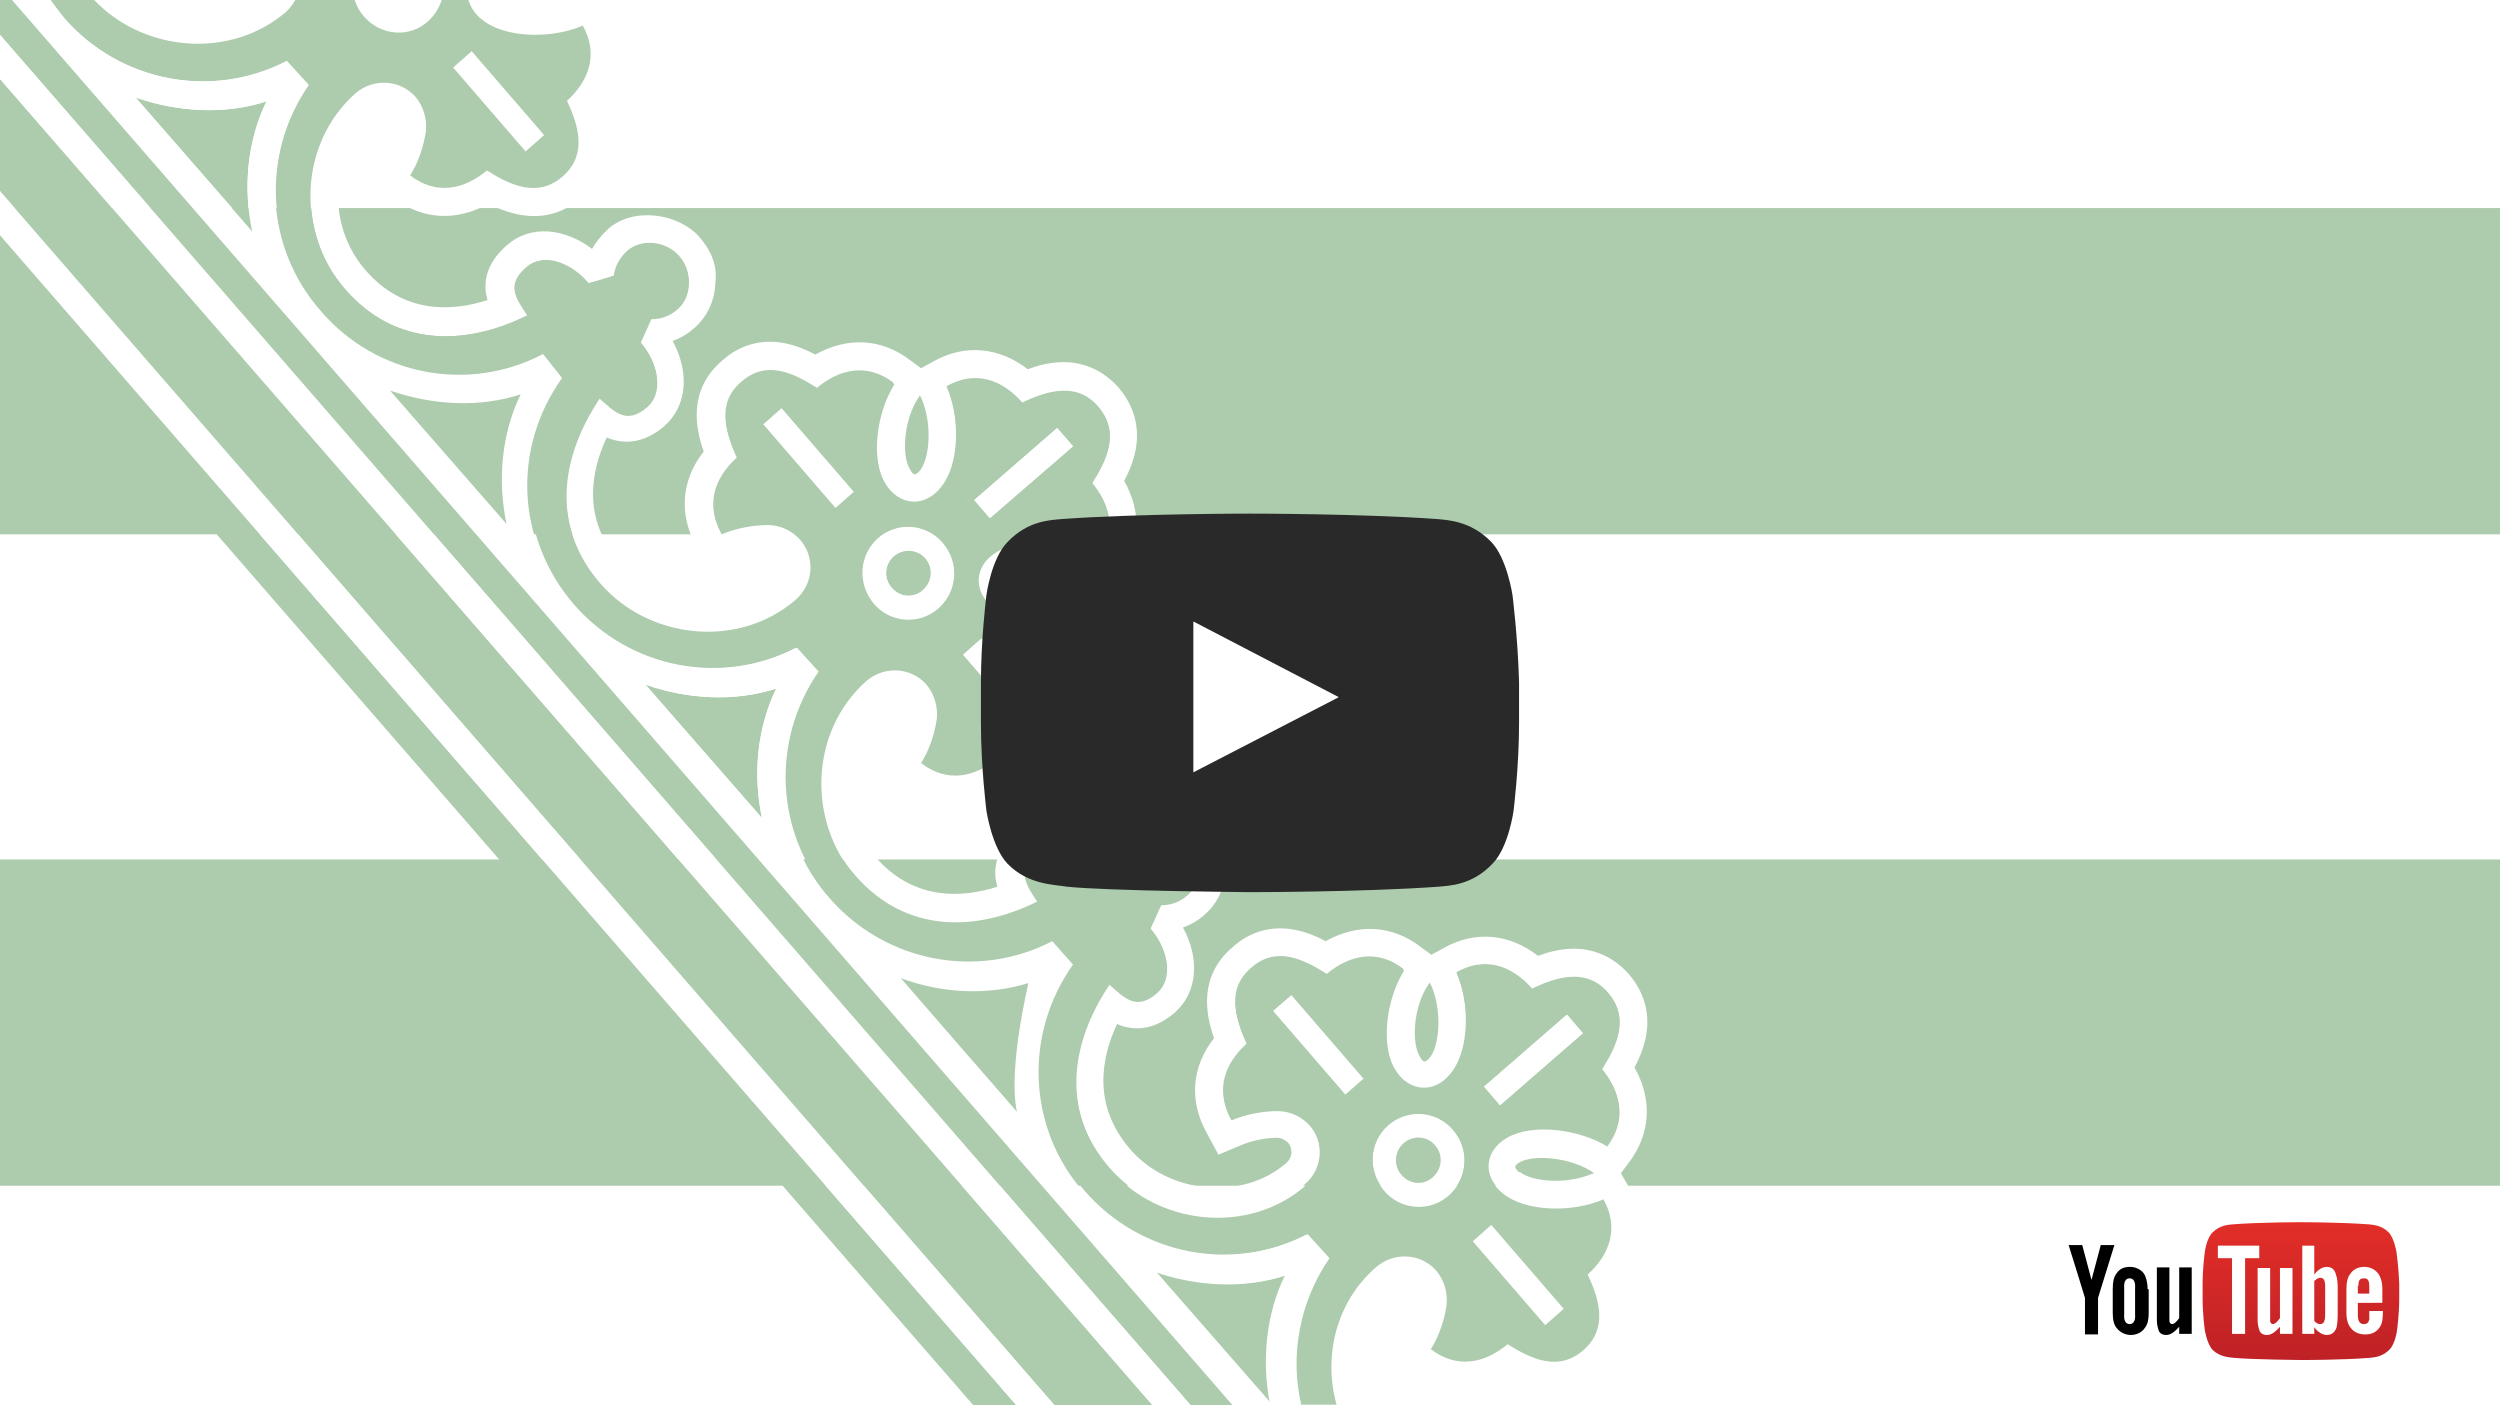
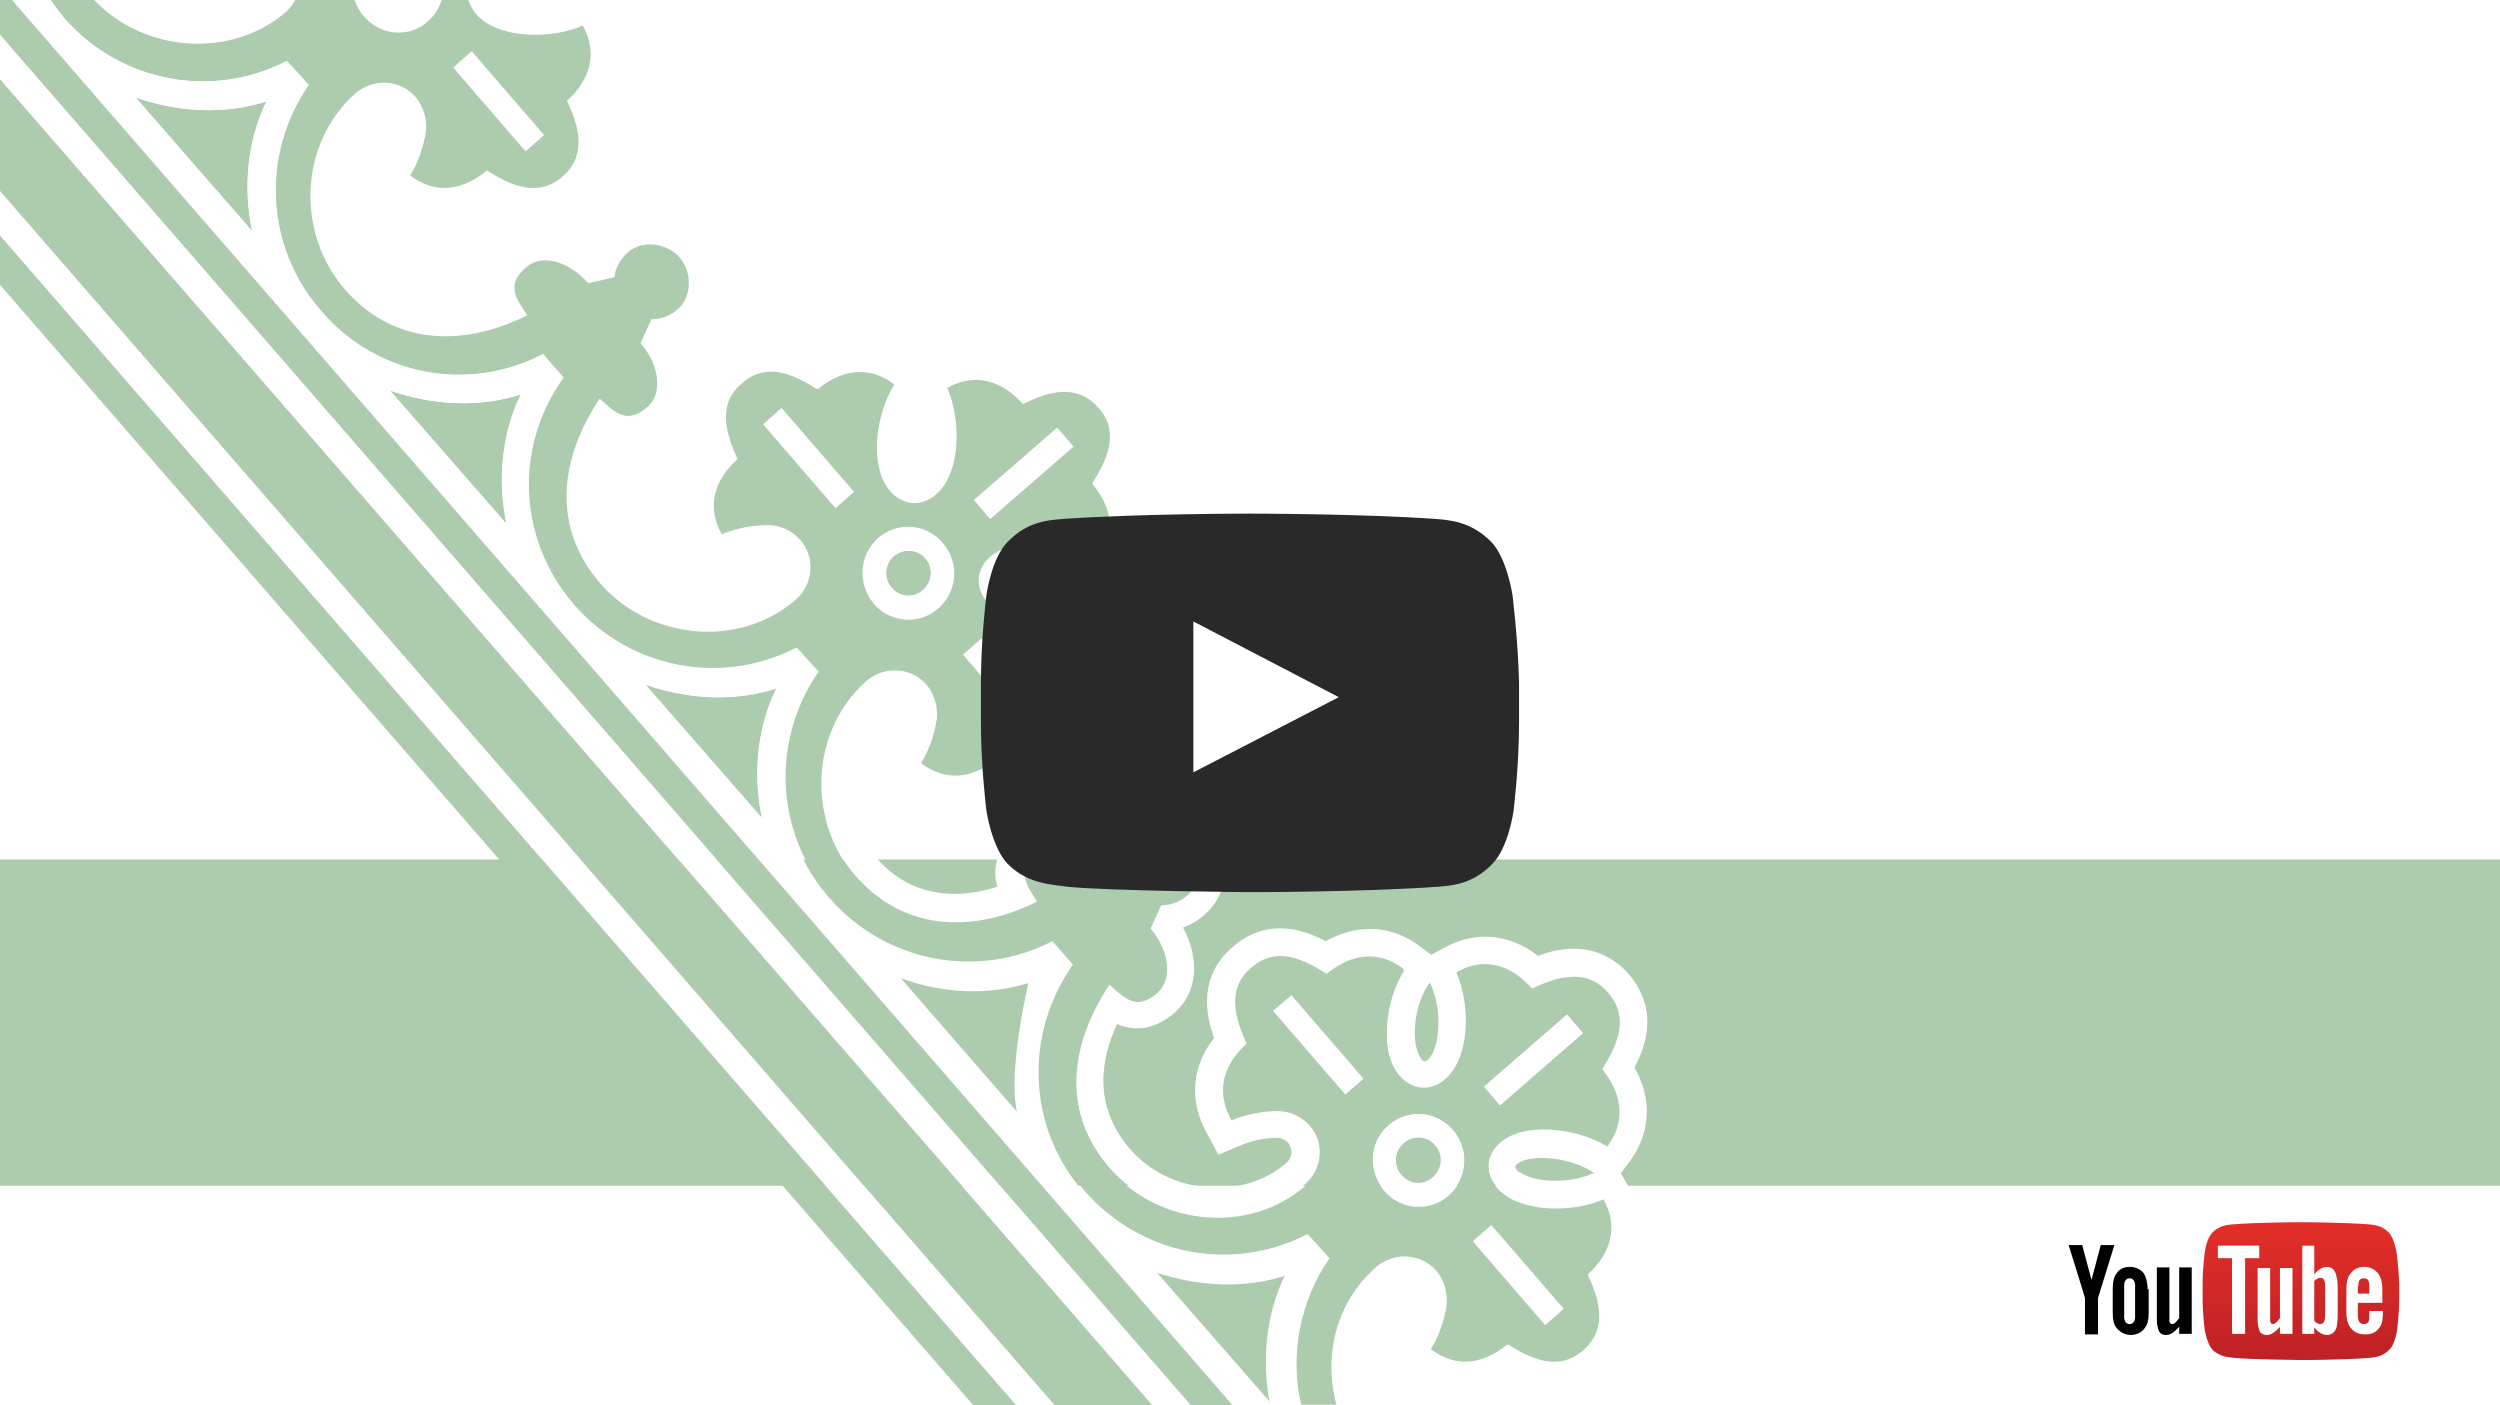
<svg xmlns="http://www.w3.org/2000/svg" version="1.1" id="blocked_youtube" x="0px" y="0px" width="459px" height="258px" viewBox="0 0 459 258" style="enable-background:new 0 0 459 258;" xml:space="preserve">
  <style type="text/css">
    .st0{fill:#FFFFFF;}
    .st2{fill:none;}
    .st3{fill:url(#lozenge_1_);}
    .st4{fill:#282928;}
</style>
  <g class="Muster">
    <rect y="0" class="st0" width="459" height="258" fill="#ffffff" />
-     <rect y="38.2" class="st1" width="459" height="59.9" fill="#adcbad" />
    <rect y="157.8" class="st1" width="459" height="59.9" fill="#adcbad" />
    <path class="st1" d="M169.5,108.3c1.7-1.5,1.9-4.1,0.4-5.8c-1.5-1.7-4.1-1.8-5.8-0.4c-1.7,1.5-1.9,4.1-0.4,5.8         C165.2,109.7,167.8,109.9,169.5,108.3z" fill="#adcbad" />
    <path class="st1" d="M263.1,216.1c1.7-1.5,1.9-4.1,0.4-5.8s-4.1-1.8-5.8-0.4c-1.7,1.5-1.9,4.1-0.4,5.8         C258.8,217.4,261.4,217.7,263.1,216.1z" fill="#adcbad" />
    <polygon class="st0" points="99.9,24.8 86.6,9.4 83.2,12.4 96.5,27.8     " fill="#ffffff" />
    <path class="st0" d="M172.3,111.6c3.5-3.1,3.9-8.4,0.8-12c-3.1-3.6-8.4-3.9-11.9-0.9c-3.5,3.1-3.9,8.4-0.8,12         C163.5,114.3,168.8,114.7,172.3,111.6z M164.1,102.1c1.7-1.5,4.3-1.4,5.8,0.4c1.5,1.7,1.3,4.3-0.4,5.8c-1.7,1.6-4.3,1.4-5.8-0.4         C162.2,106.2,162.4,103.6,164.1,102.1z" fill="#ffffff" />
    <polygon class="st0" points="197.1,81.9 194.1,78.5 178.8,91.8 181.7,95.2    " fill="#ffffff" />
    <path class="st0" d="M194.1,78.5L194.1,78.5L194.1,78.5z" fill="#ffffff" />
    <polygon class="st0" points="156.8,90.3 143.5,74.9 140.1,77.9 153.4,93.3    " fill="#ffffff" />
    <polygon class="st0" points="193.5,132.6 180.2,117.2 176.8,120.1 190.1,135.5    " fill="#ffffff" />
    <path class="st0" d="M266,219.4c3.5-3.1,3.9-8.4,0.8-12s-8.4-3.9-11.9-0.9c-3.5,3.1-3.9,8.4-0.8,12         C257.1,222.1,262.5,222.5,266,219.4z M257.7,209.9c1.7-1.5,4.3-1.4,5.8,0.4c1.5,1.7,1.3,4.3-0.4,5.8c-1.7,1.6-4.3,1.4-5.8-0.4         C255.8,214,256,211.4,257.7,209.9z" fill="#ffffff" />
    <path class="st0" d="M287.7,186.2L287.7,186.2L287.7,186.2z" fill="#ffffff" />
    <polygon class="st0" points="290.7,189.7 287.7,186.2 272.4,199.5 275.4,203  " fill="#ffffff" />
    <polygon class="st0" points="250.4,198.1 237.1,182.7 233.7,185.6 247,201    " fill="#ffffff" />
    <polygon class="st0" points="287.1,240.3 273.8,224.9 270.4,227.9 283.7,243.3    " fill="#ffffff" />
    <path class="st1" d="M24.9,17.9l21.4,24.5c-1.7-8-0.9-16.6,2.7-23.8C41.3,21.1,32.7,20.6,24.9,17.9z" fill="#adcbad" />
    <path class="st1" d="M71.6,71.7L93,96.2c-1.7-8-0.9-16.6,2.7-23.8C88,74.9,79.4,74.4,71.6,71.7z" fill="#adcbad" />
    <path class="st1" d="M118.5,125.7l21.4,24.5c-1.7-8-0.9-16.6,2.7-23.8C134.9,128.9,126.3,128.4,118.5,125.7z" fill="#adcbad" />
    <path class="st1" d="M188.8,180.5c-7.5,2.3-15.8,1.8-23.4-0.9l10.5,12.1l0,0l10.8,12.4C185,196,188.9,180.4,188.8,180.5z" fill="#adcbad" />
    <path class="st1" d="M212.2,233.4l21.4,24.5c-1.7-8-0.9-16.6,2.7-23.8C228.5,236.6,220,236.1,212.2,233.4z" fill="#adcbad" />
    <path class="st2" d="M254.5,265.2c7.1,8.1,15.9,7.6,22.4,5.5c-0.1-0.4-0.2-0.9-0.3-1.4c-0.4-3.2,0.9-6.1,3.9-8.7         c2-1.8,4.8-2.7,7.6-2.5c2.7,0.2,5.5,1.3,8,3.2c0.6-1.2,1.5-2.3,2.6-3.3h-48.3C251.3,260.5,252.6,263,254.5,265.2L254.5,265.2z" />
-     <path class="st2" d="M266,219.4c3.5-3.1,3.9-8.4,0.8-12s-8.4-3.9-11.9-0.9c-3.5,3.1-3.9,8.4-0.8,12         C257.1,222.1,262.5,222.5,266,219.4z" />
    <polygon class="st2" points="287.1,240.3 273.8,224.9 270.4,227.9 283.7,243.3    " />
    <path class="st2" d="M24.9,17.9l21.4,24.5c-1.7-8-0.9-16.6,2.7-23.8C41.3,21.1,32.7,20.6,24.9,17.9z" />
    <path class="st2" d="M118.5,125.7l21.4,24.5c-1.7-8-0.9-16.6,2.7-23.8C134.9,128.9,126.3,128.4,118.5,125.7z" />
-     <polygon class="st2" points="290.7,189.7 287.7,186.2 272.4,199.5 275.4,203  " />
    <path class="st2" d="M71.6,71.7L93,96.2c-1.7-8-0.9-16.6,2.7-23.8C88,74.9,79.4,74.4,71.6,71.7z" />
    <path class="st2" d="M236.2,234.2c-7.7,2.5-16.2,2-24-0.7l21.4,24.5C231.9,249.9,232.7,241.3,236.2,234.2z" />
    <path class="st2" d="M66.8,3c3.1,3.6,8.4,3.9,11.9,0.9c1.2-1.1,2.1-2.4,2.5-3.9H65.1C65.4,1.1,66,2.1,66.8,3z" />
    <path class="st2" d="M188.8,180.5c-7.5,2.3-15.8,1.8-23.4-0.9l10.5,12.1l0,0l10.8,12.4C185,196,188.9,180.4,188.8,180.5z" />
    <polygon class="st2" points="156.8,90.3 143.5,74.9 140.1,77.9 153.4,93.3    " />
    <path class="st2" d="M185.6,105.6L185.6,105.6L185.6,105.6c-0.6,0.4-0.9,0.7-0.9,0.9c0,0.1,0.1,0.3,0.3,0.6         c0.1,0.1,0.2,0.2,0.4,0.4h0.1h0.1c2.1,1.8,8.6,2.3,13.2,0.3l0.6-0.3l-0.6-0.4C194.5,104.6,188,104.1,185.6,105.6z" />
    <polygon class="st2" points="250.4,198.1 237.1,182.7 233.7,185.6 247,201    " />
    <path class="st2" d="M279.2,213.3L279.2,213.3L279.2,213.3c-0.6,0.4-0.9,0.7-0.9,0.9c0,0.1,0.1,0.3,0.3,0.6         c0.1,0.1,0.2,0.2,0.4,0.4h0.1h0.1c2.1,1.8,8.6,2.3,13.2,0.3l0.6-0.3l-0.6-0.4C288.2,212.3,281.6,211.9,279.2,213.3z" />
    <path class="st2" d="M260.6,193.9L260.6,193.9c0.1,0.2,0.2,0.4,0.3,0.5c0.3,0.3,0.5,0.4,0.6,0.4s0.5-0.2,0.9-0.7l0,0l0,0         c1.8-2.2,2.3-8.6,0.3-13.2l-0.3-0.6l-0.4,0.6C259.5,185,259.1,191.5,260.6,193.9L260.6,193.9z" />
    <path class="st2" d="M167,86.2L167,86.2c0.1,0.2,0.2,0.4,0.3,0.5c0.3,0.3,0.5,0.4,0.6,0.4s0.5-0.2,0.9-0.7l0,0l0,0         c1.8-2.2,2.3-8.6,0.3-13.2l-0.3-0.6l-0.4,0.6C165.9,77.3,165.5,83.7,167,86.2L167,86.2z" />
    <polygon class="st2" points="193.5,132.6 180.2,117.2 176.8,120.1 190.1,135.5    " />
    <path class="st2" d="M172.3,111.6c3.5-3.1,3.9-8.4,0.8-12c-3.1-3.6-8.4-3.9-11.9-0.9c-3.5,3.1-3.9,8.4-0.8,12         C163.5,114.3,168.8,114.7,172.3,111.6z" />
    <polygon class="st2" points="197.1,81.9 194.1,78.5 178.8,91.8 181.7,95.2    " />
    <polygon class="st2" points="99.9,24.8 86.6,9.4 83.2,12.4 96.5,27.8     " />
    <path class="st0" d="M299.1,257.6L299.1,257.6l-0.1,0.1c-0.1,0.1-0.1,0.1-0.2,0.2h15.8C310.5,254.6,303.4,253.9,299.1,257.6z" fill="#ffffff" />
    <path class="st0" d="M105,0c-4.3,1.8-10.3,1.5-12.7,0h-6.2c0.3,1.3,1.1,2.6,2.5,3.6c4.1,3.5,12.8,3.6,18.5,1.1         c2.9,5.2,1.2,10.1-2.9,13.8c2.1,4.6,3.8,10-0.8,13.9s-9.6,1.6-13.9-1.1c-4.2,3.5-9.3,4.6-14.1,0.9c1.5-2.3,2.5-5.4,2.9-8.1         c0.3-2.2-0.4-4.4-1.9-6.3c-2.8-3.2-7.8-3.6-11-0.7c-10.5,9.2-11,25.8-2,36c9.2,10.6,22,10.5,33.5,4.8c-2.1-3.2-4-5.5-0.1-8.9         c2.9-2.6,7.9-1,11.3,3l4.6-1.4c0.2-1.7,1-3.2,2.5-4.6c2.7-2.3,7.2-1.7,9.5,1l0,0c2.4,2.7,2.4,7.1-0.4,9.5c-1.5,1.4-3.1,1.8-4.8,1.8         l-2,4.4c3.4,3.9,4.3,9.1,1.3,11.7c-3.9,3.3-5.9,1.1-8.8-1.5c-7.1,10.6-9.1,23.3,0.1,33.9c8.9,10.2,25.4,12.1,35.9,3         c3.3-2.8,3.6-7.8,0.8-11c-1.5-1.7-3.7-2.7-5.9-2.7c-2.8,0-5.9,0.6-8.5,1.7c-2.9-5.3-1.2-10.1,2.9-13.8c-2.1-4.7-3.8-10,0.8-13.9         c4.6-4.1,9.6-1.6,13.9,1.1c4.2-3.5,9.3-4.6,14.1-0.9c-3.3,5.2-4.4,13.8-1.6,18.4c2.5,4.2,7.3,4.6,10.3,0.7c3.4-4.2,3.5-12.8,1-18.5         c5.3-3,10.2-1.2,13.9,3c4.6-2.2,10-3.8,13.9,0.7c4,4.6,1.6,9.6-1.2,13.9c3.5,4.2,4.6,9.2,1,14.1c-5.2-3.2-13.8-4.3-18.4-1.6         c-4.2,2.5-4.5,7.3-0.8,10.2c4.1,3.5,12.8,3.6,18.5,1.1c2.9,5.2,1.2,10.1-2.9,13.8c2.1,4.6,3.8,10-0.8,13.9s-9.6,1.6-13.9-1.1         c-4.2,3.5-9.3,4.6-14.1,0.9c1.5-2.3,2.5-5.4,2.9-8.1c0.3-2.2-0.4-4.4-1.9-6.3c-2.8-3.2-7.8-3.6-11-0.7c-10.5,9.2-11,25.8-2,36         c9.2,10.6,22,10.5,33.5,4.8c-2.1-3.2-4-5.5-0.1-8.9c2.9-2.6,7.9-1,11.3,3l4.6-1.4c0.2-1.7,1-3.2,2.5-4.6c2.7-2.3,7.2-1.7,9.5,1l0,0         c2.4,2.7,2.4,7.1-0.4,9.5c-1.5,1.4-3.1,1.8-4.8,1.8l-2,4.4c3.4,3.9,4.3,9.1,1.3,11.7c-3.9,3.3-5.9,1.1-8.8-1.5         c-7.1,10.6-9.1,23.3,0.1,33.9c8.9,10.2,25.4,12.1,35.9,3c3.3-2.8,3.6-7.8,0.8-11c-1.5-1.7-3.7-2.7-5.9-2.7c-2.8,0-5.9,0.6-8.5,1.7         c-2.9-5.3-1.2-10.1,2.9-13.8c-2.1-4.7-3.8-10,0.8-13.9c4.6-4.1,9.6-1.6,13.9,1.1c4.2-3.5,9.3-4.6,14.1-0.9         c-3.3,5.2-4.4,13.8-1.6,18.4c2.5,4.2,7.3,4.6,10.3,0.7c3.4-4.2,3.5-12.8,1-18.5c5.3-3,10.2-1.2,13.9,3c4.6-2.2,10-3.8,13.9,0.7         c4,4.6,1.6,9.6-1.2,13.9c3.5,4.2,4.6,9.2,1,14.1c-5.2-3.2-13.8-4.3-18.4-1.6c-4.2,2.5-4.5,7.3-0.8,10.2c4.1,3.5,12.8,3.6,18.5,1.1         c2.9,5.2,1.2,10.1-2.9,13.8c2.1,4.6,3.8,10-0.8,13.9s-9.6,1.6-13.9-1.1c-4.2,3.5-9.3,4.6-14.1,0.9c1.5-2.3,2.5-5.4,2.9-8.1         c0.3-2.2-0.4-4.4-1.9-6.3c-2.8-3.2-7.8-3.6-11-0.7c-7.3,6.5-9.8,16.5-7.5,25.4h5.3c-2.4-7.5-0.5-16.2,5.6-21.5         c1.1-0.9,2.7-0.8,3.7,0.2c0.5,0.7,0.8,1.5,0.7,2.3c-0.4,2.3-1.2,4.6-2.1,6.1l-2.6,4l3.8,2.9c5.3,4.1,11.6,4.4,17.5,1.1         c4.1,2.1,10.9,4.3,17-1.1c6.2-5.3,5-12.3,3.4-16.8c4.1-5.3,4.7-11.6,1.4-17.4l-1.2-2.1l1.5-2c4-5.3,4.3-11.6,1-17.4         c0.9-1.7,1.7-3.6,2.1-5.7c0.8-4.2-0.3-8.1-3.1-11.4l0,0l0,0c-2.8-3.2-6.6-4.9-10.8-4.7c-2.1,0.1-4.1,0.6-5.9,1.3         c-5.3-4.1-11.6-4.7-17.4-1.4l-2.2,1.2l-1.9-1.4c-5.3-4.1-11.6-4.4-17.5-1.1c-1.7-0.9-3.6-1.7-5.7-2.1c-4.2-0.8-8.2,0.3-11.4,3.2         c-6.2,5.3-5,12.2-3.4,16.7c-4.1,5.2-4.6,11.5-1.4,17.3l2.2,4.1l4.3-1.8c1.9-0.8,4.4-1.3,6.5-1.3c0.7,0,1.5,0.4,2,0.9l0,0l0,0         c0.9,1.1,0.8,2.7-0.3,3.7c-8,7-21.5,5.8-28.7-2.5c-7-8.1-5.3-16.8-2.4-23c0.4,0.2,0.9,0.4,1.4,0.5c3.1,0.8,6.2,0,9.2-2.6l0,0l0,0         c4.2-3.7,4.6-9.9,1.5-15.6c1.4-0.5,2.8-1.3,4-2.4c2.2-1.9,3.6-4.7,3.8-7.7c0.1-1.5-0.1-2.9-0.5-4.3c0,0,0.1-1.7-2.5-4.7         c-3.5-4-12-5.6-16.7-1.5l-0.1,0.1l-0.1,0.1c-1.2,1.1-2.1,2.3-2.8,3.5c-2.5-1.9-5.3-3-8-3.2c-2.9-0.2-5.6,0.7-7.6,2.5         c-3,2.6-4.3,5.5-3.9,8.7c0.1,0.5,0.2,0.9,0.3,1.4c-6.5,2.1-15.4,2.6-22.4-5.5l0,0c-7.3-8.4-6.6-21.6,1.6-28.7         c1.1-0.9,2.7-0.8,3.7,0.2c0.5,0.7,0.8,1.5,0.7,2.2c-0.4,2.3-1.2,4.6-2.1,6.1l-2.6,4l3.8,2.9c5.3,4.1,11.6,4.4,17.5,1.1         c4.1,2.1,10.9,4.3,17-1.1c6.2-5.3,5-12.3,3.4-16.8c4.1-5.3,4.7-11.6,1.4-17.4l-1.2-2.1l1.5-2c4-5.3,4.3-11.6,1-17.4         c0.9-1.7,1.7-3.6,2.1-5.7c0.8-4.2-0.3-8.1-3.1-11.4l0,0l0,0c-2.8-3.2-6.6-4.9-10.8-4.7c-2.1,0.1-4.1,0.6-5.9,1.3         c-5.3-4.1-11.6-4.7-17.4-1.4l-2.2,1.2l-1.9-1.4c-5.3-4.1-11.6-4.4-17.5-1.1c-1.7-0.9-3.6-1.7-5.7-2.1c-4.2-0.8-8.2,0.3-11.4,3.2         c-6.2,5.3-5,12.2-3.4,16.7c-4.1,5.2-4.6,11.5-1.4,17.3l2.2,4.1l4.3-1.8c1.9-0.8,4.4-1.3,6.5-1.3c0.7,0,1.5,0.4,2,0.9l0,0l0,0         c0.9,1.1,0.8,2.7-0.3,3.7c-8,7-21.5,5.8-28.7-2.5c-7-8.1-5.3-16.8-2.4-23c0.4,0.2,0.9,0.4,1.4,0.5c3.1,0.8,6.2,0,9.2-2.6l0,0l0,0         c4.2-3.7,4.6-9.9,1.5-15.6c1.4-0.5,2.8-1.3,4-2.4c2.2-1.9,3.6-4.7,3.8-7.7c0.1-1.5,0.8-4.7-2.9-9c-3.8-4.3-12-5.6-16.7-1.5         l-0.1,0.1l-0.1,0.1c-1.2,1.1-2.1,2.3-2.8,3.5c-2.5-1.9-5.3-3-8-3.2c-2.9-0.2-5.6,0.7-7.6,2.5c-3,2.6-4.3,5.5-3.9,8.7         c0.1,0.5,0.2,0.9,0.3,1.4c-6.5,2.1-15.4,2.6-22.4-5.5l0,0c-7.3-8.4-6.6-21.6,1.6-28.7c1.1-0.9,2.7-0.8,3.7,0.2         c0.5,0.7,0.8,1.5,0.7,2.2c-0.4,2.3-1.2,4.6-2.1,6.1l-2.6,4l3.8,2.9c5.3,4.1,11.6,4.4,17.5,1.1c4.1,2.1,10.9,4.3,17-1.1         c6.2-5.3,5-12.3,3.4-16.8c4.1-5.3,4.7-11.6,1.4-17.4L110.3,0l0.1-0.1L105,0L105,0z M198.7,107.8c-4.5,2-11,1.5-13.2-0.3h-0.1h-0.1         c-0.1-0.1-0.3-0.2-0.4-0.4c-0.2-0.2-0.3-0.4-0.3-0.6c0-0.1,0.2-0.5,0.8-0.8l0,0l0,0c2.4-1.4,8.9-1,13.1,1.6l0.6,0.4L198.7,107.8z          M292.3,215.5c-4.5,2-11,1.5-13.2-0.3H279h-0.1c-0.1-0.1-0.3-0.2-0.4-0.4c-0.2-0.2-0.3-0.4-0.3-0.6c0-0.1,0.2-0.5,0.8-0.8l0,0l0,0         c2.4-1.4,8.9-1,13.1,1.6l0.6,0.4L292.3,215.5z M262.1,181l0.4-0.6l0.3,0.6c2,4.6,1.5,11-0.3,13.2l0,0l0,0c-0.4,0.5-0.8,0.7-0.9,0.7         s-0.4-0.1-0.6-0.4c-0.1-0.1-0.2-0.3-0.3-0.5l0,0l0,0C259.1,191.5,259.5,185,262.1,181z M168.5,73.2l0.4-0.6l0.3,0.6         c2,4.6,1.5,11-0.3,13.2l0,0l0,0c-0.4,0.5-0.8,0.7-0.9,0.7c-0.1,0-0.4-0.1-0.6-0.4c-0.1-0.1-0.2-0.3-0.3-0.5l0,0l0,0         C165.5,83.7,165.9,77.3,168.5,73.2z" fill="#ffffff" />
    <path class="st0" d="M52.5,2.2c0.7-0.6,1.3-1.4,1.7-2.2h-7.5C40.4,3.8,32,3.7,25.5,0h-8.3C26.3,9.5,42.2,11,52.5,2.2z" fill="#ffffff" />
    <path class="st1" d="M252.7,232.6c3.3-2.8,8.2-2.5,11,0.7c1.5,1.8,2.1,4.1,1.9,6.3c-0.4,2.7-1.4,5.8-2.9,8.1         c4.8,3.7,9.9,2.6,14.1-0.9c4.3,2.7,9.3,5.1,13.9,1.1s2.9-9.4,0.8-13.9c4.1-3.7,5.8-8.6,2.9-13.8c-5.7,2.5-14.4,2.3-18.5-1.1         c-3.8-3-3.4-7.8,0.8-10.2c4.6-2.7,13.2-1.6,18.4,1.6c3.6-4.8,2.6-9.9-1-14.1c2.7-4.3,5.2-9.4,1.2-13.9c-4-4.6-9.3-3-13.9-0.7         c-3.7-4.2-8.6-5.9-13.9-3c2.5,5.7,2.4,14.3-1,18.5c-3,3.8-7.8,3.5-10.3-0.7c-2.8-4.6-1.7-13.2,1.6-18.4c-4.8-3.7-9.9-2.6-14.1,0.9         c-4.3-2.7-9.3-5.2-13.9-1.1c-4.6,3.9-2.9,9.2-0.8,13.9c-4.1,3.7-5.8,8.5-2.9,13.8c2.6-1.1,5.7-1.7,8.5-1.7c2.2,0,4.4,1,5.9,2.7         c2.8,3.2,2.5,8.1-0.8,11c-10.5,9.1-27,7.3-35.9-3c-9.2-10.6-7.2-23.3-0.1-33.9c2.9,2.6,5,4.8,8.8,1.5c2.9-2.6,2.1-7.8-1.3-11.7         l2-4.4c1.7,0,3.3-0.5,4.8-1.8c2.7-2.3,2.7-6.8,0.4-9.5l0,0c-2.4-2.7-6.8-3.3-9.5-1c-1.5,1.4-2.3,2.8-2.5,4.6l-4.6,1.4         c-3.4-3.9-8.4-5.5-11.3-3c-3.9,3.3-2,5.7,0.1,8.9c-11.5,5.7-24.3,5.8-33.5-4.8c-8.9-10.2-8.5-26.7,2-36c3.3-2.8,8.2-2.5,11,0.7         c1.5,1.8,2.1,4.1,1.9,6.3c-0.4,2.7-1.4,5.8-2.9,8.1c4.8,3.7,9.9,2.6,14.1-0.9c4.3,2.7,9.3,5.1,13.9,1.1c4.6-3.9,2.9-9.4,0.8-13.9         c4.1-3.7,5.8-8.6,2.9-13.8c-5.7,2.5-14.4,2.3-18.5-1.1c-3.8-3-3.4-7.8,0.8-10.2c4.6-2.7,13.2-1.6,18.4,1.6c3.6-4.8,2.6-9.9-1-14.1         c2.7-4.3,5.2-9.4,1.2-13.9c-4-4.6-9.3-3-13.9-0.7c-3.7-4.2-8.6-5.9-13.9-3c2.5,5.7,2.4,14.3-1,18.5c-3,3.8-7.8,3.5-10.3-0.7         c-2.8-4.6-1.7-13.2,1.6-18.4c-4.8-3.7-9.9-2.6-14.1,0.9c-4.3-2.7-9.3-5.2-13.9-1.1c-4.6,3.9-2.9,9.2-0.8,13.9         c-4.1,3.7-5.8,8.5-2.9,13.8c2.6-1.1,5.7-1.7,8.5-1.7c2.2,0,4.4,1,5.9,2.7c2.8,3.2,2.5,8.1-0.8,11c-10.5,9.1-27,7.3-35.9-3         c-9.2-10.6-7.2-23.3-0.1-33.9c2.9,2.6,5,4.8,8.8,1.5c2.9-2.6,2.1-7.8-1.3-11.7l2-4.4c1.7,0,3.3-0.5,4.8-1.8         c2.7-2.3,2.7-6.8,0.4-9.5l0,0c-2.4-2.7-6.8-3.3-9.5-1c-1.5,1.4-2.3,2.8-2.5,4.6L108,52c-3.4-3.9-8.4-5.5-11.3-3         c-3.9,3.3-2,5.7,0.1,8.9c-11.5,5.7-24.3,5.8-33.5-4.8c-8.9-10.2-8.5-26.7,2-36c3.3-2.8,8.2-2.5,11,0.7c1.5,1.8,2.1,4.1,1.9,6.3         c-0.4,2.7-1.4,5.8-2.9,8.1c4.8,3.7,9.9,2.6,14.1-0.9c4.3,2.7,9.3,5.1,13.9,1.1s2.9-9.4,0.8-13.9c4.1-3.7,5.8-8.6,2.9-13.8         C101.3,7.2,92.6,7,88.5,3.6c-1.3-1-2.1-2.3-2.5-3.6h-4.9c-0.5,1.5-1.3,2.8-2.5,3.9C75.2,7,69.9,6.6,66.8,3c-0.8-0.9-1.3-1.9-1.7-3         H54.2c-0.4,0.8-1,1.5-1.7,2.2C42.2,11,26.3,9.5,17.3,0h-8c0.8,1.1,1.6,2.2,2.5,3.3c10.3,11.8,27.1,15,40.9,7.9l2,2.2l2,2.2         c-8.8,12.7-8,29.8,2.3,41.5C69.1,69,86,72.2,99.7,65l3.8,4.3c-9.2,12.8-8.4,29.8,1.9,41.7c10.3,11.8,27.1,15,40.9,7.9l2,2.2l2,2.2         c-8.8,12.7-8,29.8,2.3,41.5c10.3,11.8,27.1,15,40.9,7.9l3.8,4.3c-9,12.7-8.4,29.8,1.9,41.7c10.3,11.8,27.1,15,40.9,7.9l2,2.2l2,2.2         c-5.5,8-7.3,17.8-5.2,26.9h6.5C242.9,249,245.3,239,252.7,232.6z M287.7,186.2L287.7,186.2L287.7,186.2l3,3.5L275.4,203l-3-3.5         L287.7,186.2z M273.8,224.9l13.3,15.4l-3.4,3l-13.3-15.4L273.8,224.9z M254.9,206.6c3.5-3.1,8.9-2.7,11.9,0.9         c3.1,3.6,2.7,8.9-0.8,12s-8.9,2.7-11.9-0.9C251,214.9,251.4,209.6,254.9,206.6z M194.1,78.5L194.1,78.5L194.1,78.5l3,3.5         l-15.3,13.3l-3-3.5L194.1,78.5z M180.2,117.2l13.3,15.4l-3.4,3l-13.3-15.4L180.2,117.2z M161.2,98.8c3.5-3.1,8.9-2.7,11.9,0.9         c3.1,3.6,2.7,8.9-0.8,12s-8.9,2.7-11.9-0.9C157.4,107.2,157.7,101.9,161.2,98.8z M86.6,9.4l13.3,15.4l-3.4,3L83.2,12.4L86.6,9.4z          M140.1,77.9l3.4-3l13.3,15.4l-3.4,3L140.1,77.9z M233.7,185.6l3.4-3l13.3,15.4l-3.4,3L233.7,185.6z" fill="#adcbad" />
    <polygon class="st1" points="0,0 0,6.4 218.6,258 226.5,258 2.4,0    " fill="#adcbad" />
    <polygon class="st1" points="0,43.2 0,52.3 178.7,258 186.6,258  " fill="#adcbad" />
    <polygon class="st1" points="0,14.5 0,35.1 193.6,258 211.6,258 163.4,202.5  " fill="#adcbad" />
    <path class="st0" d="M243.8,231.1l-2-2.2l-2-2.2c-13.7,7.1-30.6,3.9-40.9-7.9c-10.3-11.8-10.9-29-1.9-41.7l-3.8-4.3         c-13.7,7.1-30.6,3.9-40.9-7.9c-10.3-11.7-11.1-28.8-2.3-41.5l-2-2.2l-2-2.2c-13.7,7.1-30.6,3.9-40.9-7.9S94,82.3,103.2,69.4         L99.7,65c-13.7,7.2-30.6,4-40.8-7.9c-10.3-11.7-11.1-28.8-2.3-41.5l-2-2.2l-2-2.2C38.9,18.3,22,15.1,11.7,3.3         C10.8,2.3,10,1.2,9.2,0h-7l224.1,258h7l-21.4-24.5c7.8,2.7,16.4,3.2,24,0.7c-3.5,7.1-4.3,15.8-2.7,23.8h5.1         C236.6,248.9,238.3,239.1,243.8,231.1z M46.3,42.5L24.9,17.9c7.8,2.7,16.4,3.2,24,0.7C45.4,25.8,44.6,34.5,46.3,42.5z M93,96.2         L71.6,71.7c7.8,2.7,16.4,3.2,24,0.7C92.1,79.5,91.3,88.2,93,96.2z M139.9,150.2l-21.4-24.5c7.8,2.7,16.4,3.2,24,0.7         C139,133.6,138.2,142.2,139.9,150.2z M186.7,204.1l-10.8-12.4l0,0l-10.5-12.1c7.6,2.8,15.9,3.2,23.4,0.9         C188.9,180.4,185,196,186.7,204.1z" fill="#ffffff" />
    <polygon class="st0" points="0,14.5 163.4,202.5 211.6,258 218.6,258 0,6.4   " fill="#ffffff" />
    <polygon class="st0" points="0,43.2 186.6,258 193.6,258 0,35.1  " fill="#ffffff" />
  </g>
  <g class="Buttons">
    <g>
      <linearGradient id="lozenge_1_" gradientUnits="userSpaceOnUse" x1="422.45" y1="33.431" x2="422.45" y2="8.131" gradientTransform="matrix(1 0 0 -1 0 257.89)">
        <stop offset="0" style="stop-color:#E32E28" />
        <stop offset="1" style="stop-color:#BE2126" />
      </linearGradient>
      <path class="st3 lozenge_2_" d="M440,229.9c0,0-0.4-2.5-1.4-3.6c-1.4-1.4-2.9-1.4-3.6-1.5c-5.1-0.4-12.6-0.4-12.6-0.4l0,0             c0,0-7.6,0-12.6,0.4c-0.7,0.1-2.2,0.1-3.6,1.5c-1.1,1.1-1.4,3.6-1.4,3.6s-0.4,2.9-0.4,5.8v2.7c0,2.9,0.4,5.8,0.4,5.8             s0.4,2.5,1.4,3.6c1.4,1.4,3.2,1.4,4,1.5c2.9,0.3,12.3,0.4,12.3,0.4s7.6,0,12.6-0.4c0.7-0.1,2.2-0.1,3.6-1.5             c1.1-1.1,1.4-3.6,1.4-3.6s0.4-2.9,0.4-5.8v-2.7C440.4,232.8,440,229.9,440,229.9z" fill="#lozenge_1_" />
      <path style="" d="M402.4,244.9h-2.3v-1.3c-0.9,1-1.6,1.5-2.4,1.5c-0.7,0-1.2-0.3-1.4-0.9c-0.1-0.4-0.3-0.9-0.3-1.8v-9.7h2.3v9.1             c0,0.5,0,0.7,0,0.8c0.1,0.3,0.2,0.5,0.5,0.5c0.4,0,0.8-0.4,1.3-1.1v-9.3h2.3V244.9z" class="u_2_" fill="#000000" />
      <path style="" d="M394.3,236.7c0-1.3-0.3-2.3-0.7-2.9c-0.6-0.8-1.6-1.2-2.5-1.2c-1.1,0-1.9,0.3-2.5,1.2c-0.5,0.6-0.7,1.6-0.7,2.9             v4.3c0,1.3,0.2,2.2,0.7,2.8c0.6,0.8,1.6,1.3,2.6,1.3s2-0.4,2.6-1.3c0.5-0.6,0.7-1.5,0.7-2.8v-4.3H394.3z M392,241.3             c0.1,1.2-0.3,1.8-1,1.8s-1.1-0.6-1-1.8v-4.8c-0.1-1.2,0.3-1.8,1-1.8s1.1,0.6,1,1.8V241.3z" class="o_2_" fill="#000000" />
      <path style="" d="M385.2,238.3v6.7h-2.4v-6.7c0,0-2.5-8.2-3-9.7h2.5l1.7,6.4l1.7-6.4h2.5L385.2,238.3z" class="y_2_" fill="#000000" />
      <path class="st0 e_1_" d="M437.4,239.2v-2.5c0-1.3-0.3-2.2-0.7-2.8c-0.6-0.8-1.5-1.3-2.6-1.3s-2,0.4-2.6,1.3             c-0.5,0.6-0.7,1.6-0.7,2.9v4.2c0,1.3,0.3,2.2,0.8,2.8c0.6,0.8,1.5,1.2,2.7,1.2c1.1,0,2-0.4,2.6-1.3c0.3-0.4,0.4-0.8,0.5-1.3             c0-0.2,0.1-0.7,0.1-1.4v-0.3H435c0,0.9,0,1.4,0,1.5c-0.1,0.6-0.4,0.9-1,0.9c-0.8,0-1.1-0.6-1.1-1.7v-2.2L437.4,239.2L437.4,239.2z              M433,236.1c0-1.1,0.3-1.4,1-1.4s1,0.3,1,1.5v1.3h-2.1v-1.4H433z" fill="#ffffff" />
      <path class="st0 b_1_" d="M427.2,232.6c-0.8,0-1.6,0.5-2.3,1.4v-5.3h-2.2v16.2h2.2v-1.2c0.7,0.9,1.5,1.4,2.3,1.4             c0.9,0,1.5-0.5,1.8-1.4c0.1-0.5,0.2-1.3,0.2-2.4v-4.8c0-1.1-0.1-1.9-0.3-2.4C428.7,233.1,428.1,232.6,427.2,232.6z M426.9,241.4             c0,1.2-0.3,1.7-0.9,1.7c-0.4,0-0.8-0.2-1.1-0.6v-7.3c0.4-0.4,0.8-0.6,1.1-0.6c0.6,0,0.9,0.4,0.9,1.6V241.4z" fill="#ffffff" />
      <path class="st0 u_1_" d="M420.9,244.9h-2.3v-1.3c-0.9,1-1.6,1.5-2.4,1.5c-0.7,0-1.2-0.3-1.4-0.9c-0.1-0.4-0.3-0.9-0.3-1.8             v-9.6h2.3v9c0,0.5,0,0.7,0,0.8c0.1,0.3,0.2,0.5,0.5,0.5c0.4,0,0.8-0.4,1.3-1.1v-9.2h2.3V244.9z" fill="#ffffff" />
      <polygon class="st0 T" points="412.2,244.9 409.8,244.9 409.8,231 407.2,231 407.2,228.7 414.8,228.7 414.8,231 412.2,231             " fill="#ffffff" />
    </g>
    <g>
      <path class="st0 Triangle" d="M219.1,141.8l26.7-13.8l-26.7-13.9V141.8z" fill="#ffffff" />
      <g class="Lozenge">
        <g>
          <path class="st4" d="M277.7,109.3c0,0-1-6.8-3.9-9.8c-3.8-3.9-8-4-9.9-4.2c-13.8-1-34.5-1-34.5-1l0,0c0,0-20.7,0-34.5,1                     c-1.9,0.2-6.1,0.2-9.9,4.2c-3,3-3.9,9.8-3.9,9.8s-1,8-1,16v7.5c0,8,1,16,1,16s1,6.8,3.9,9.8c3.8,3.9,8.7,3.8,10.9,4.2                     c7.9,0.8,33.6,1,33.6,1s20.7,0,34.6-1c1.9-0.2,6.1-0.2,9.9-4.2c3-3,3.9-9.8,3.9-9.8s1-8,1-16v-7.5                     C278.7,117.3,277.7,109.3,277.7,109.3z M219.1,141.8v-27.7l26.7,13.9L219.1,141.8z" fill="#282928" />
        </g>
      </g>
    </g>
  </g>
</svg>